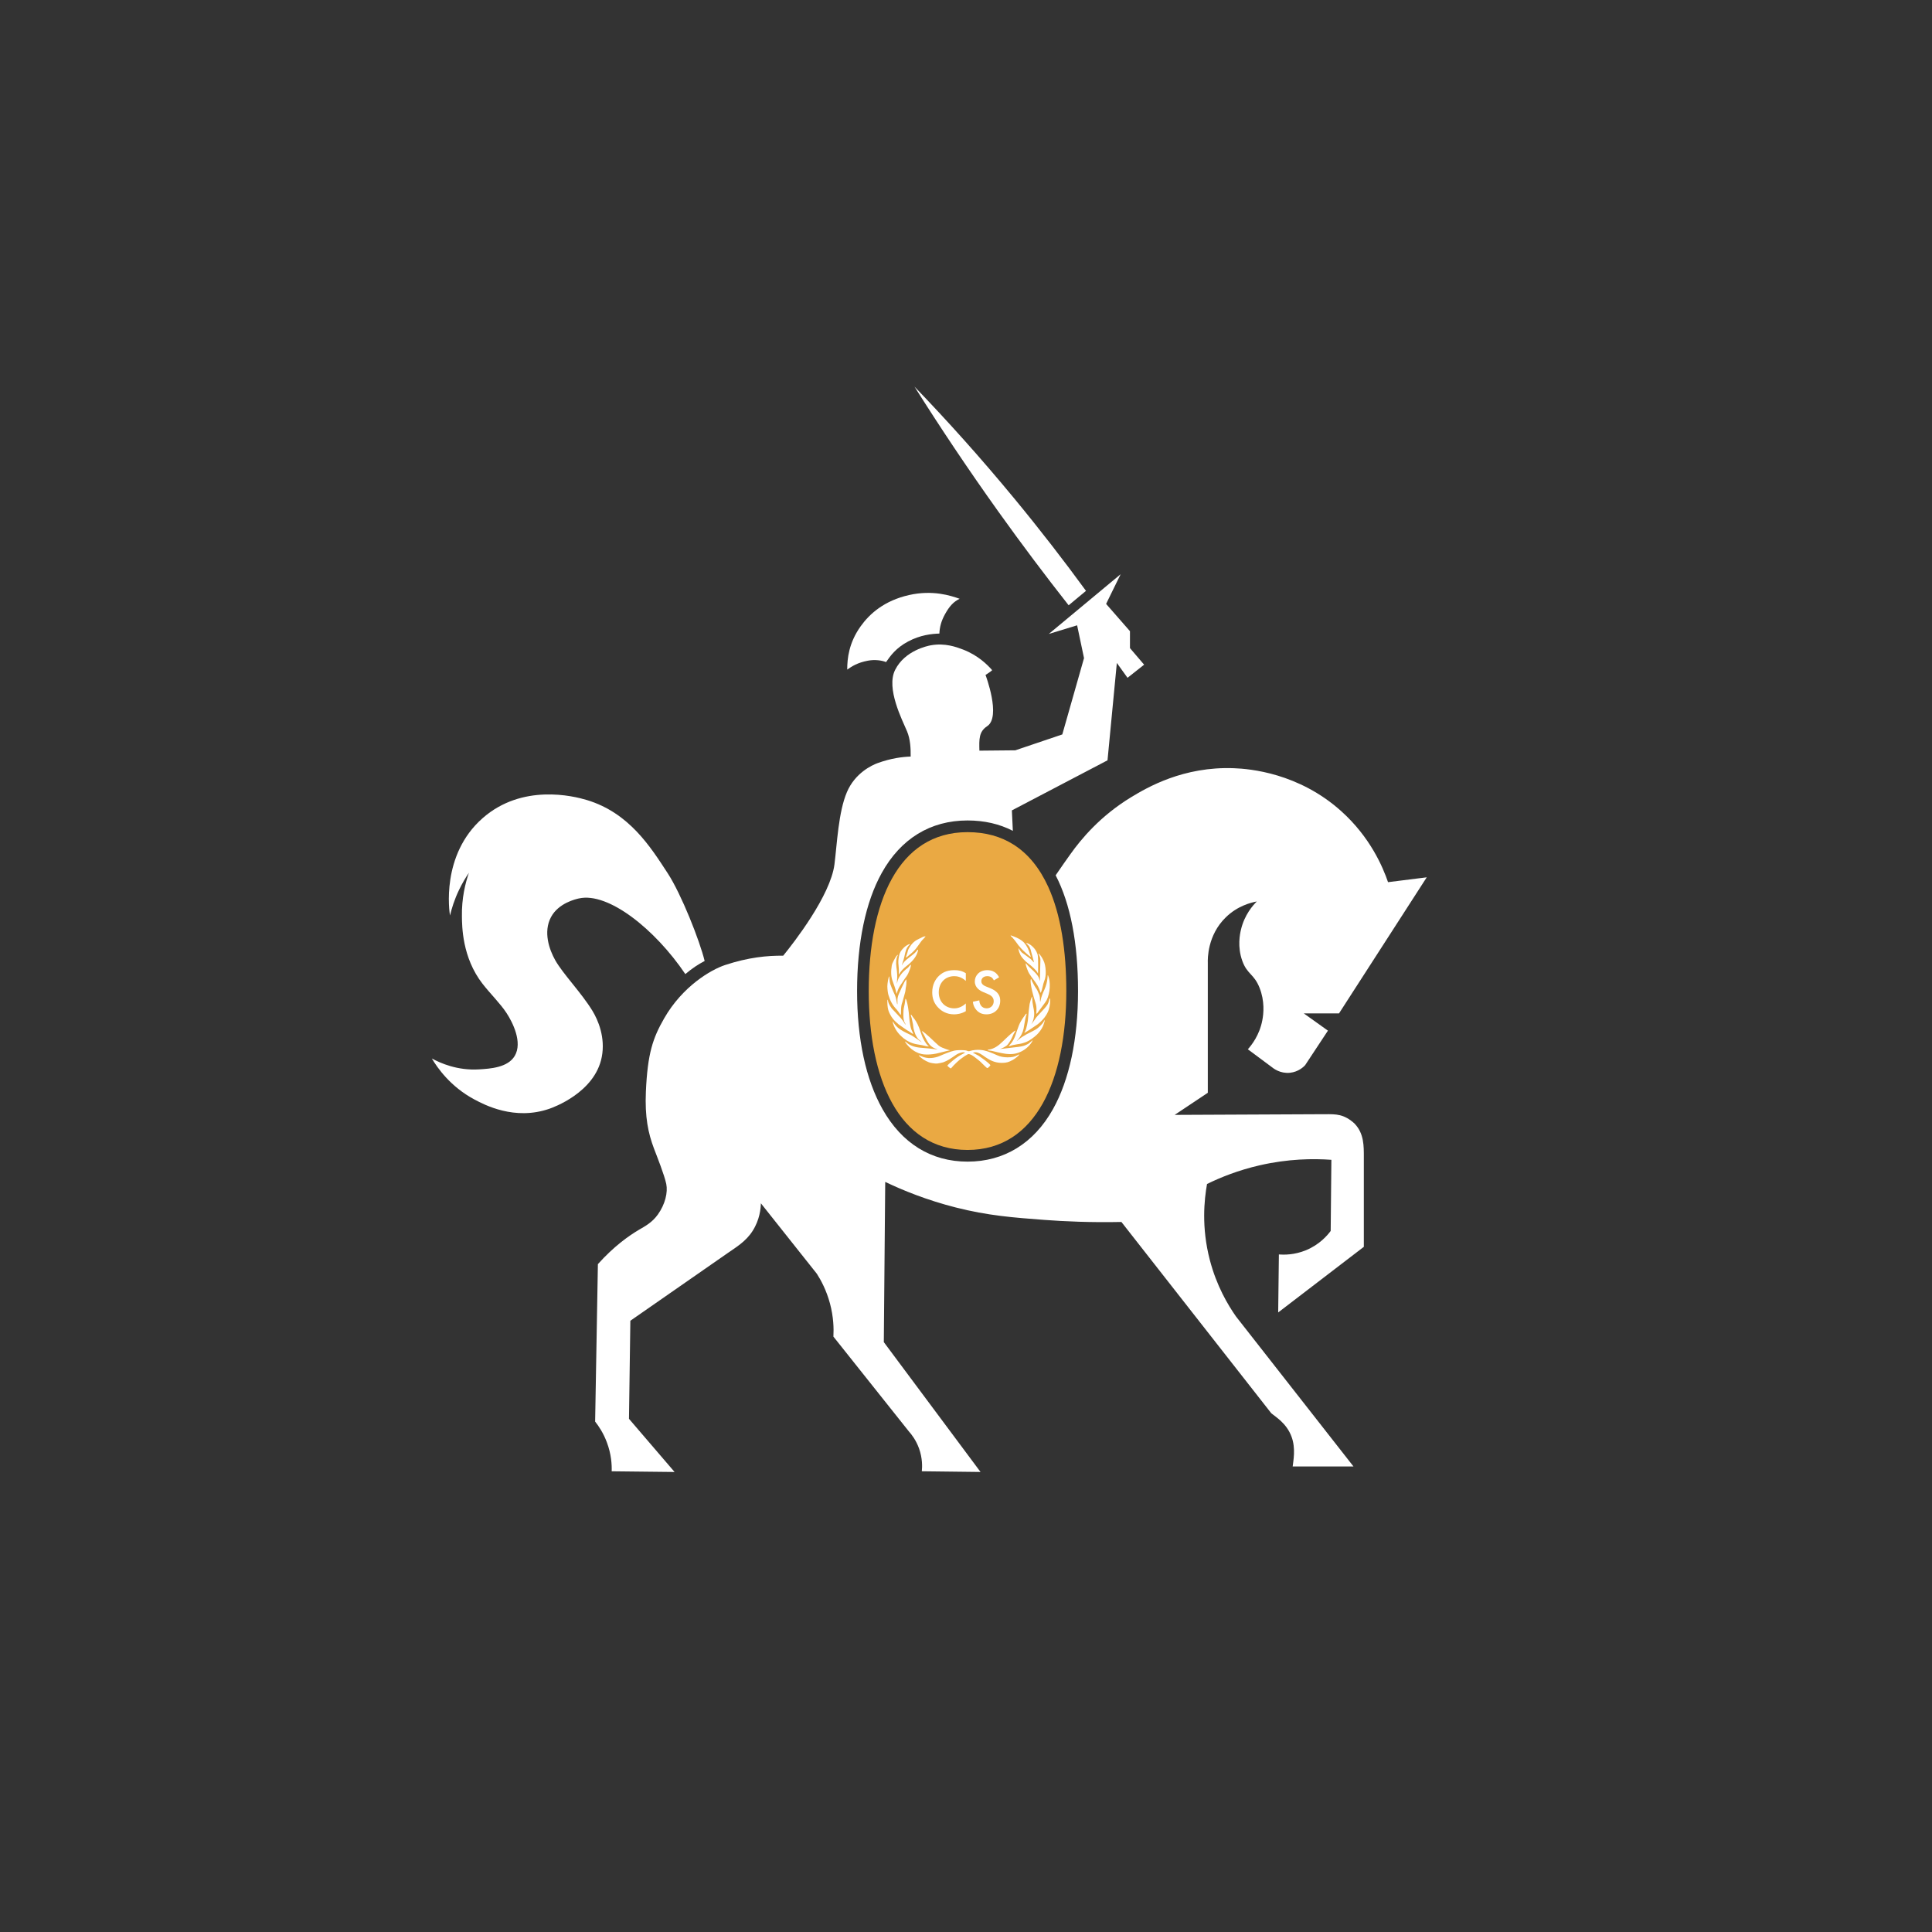
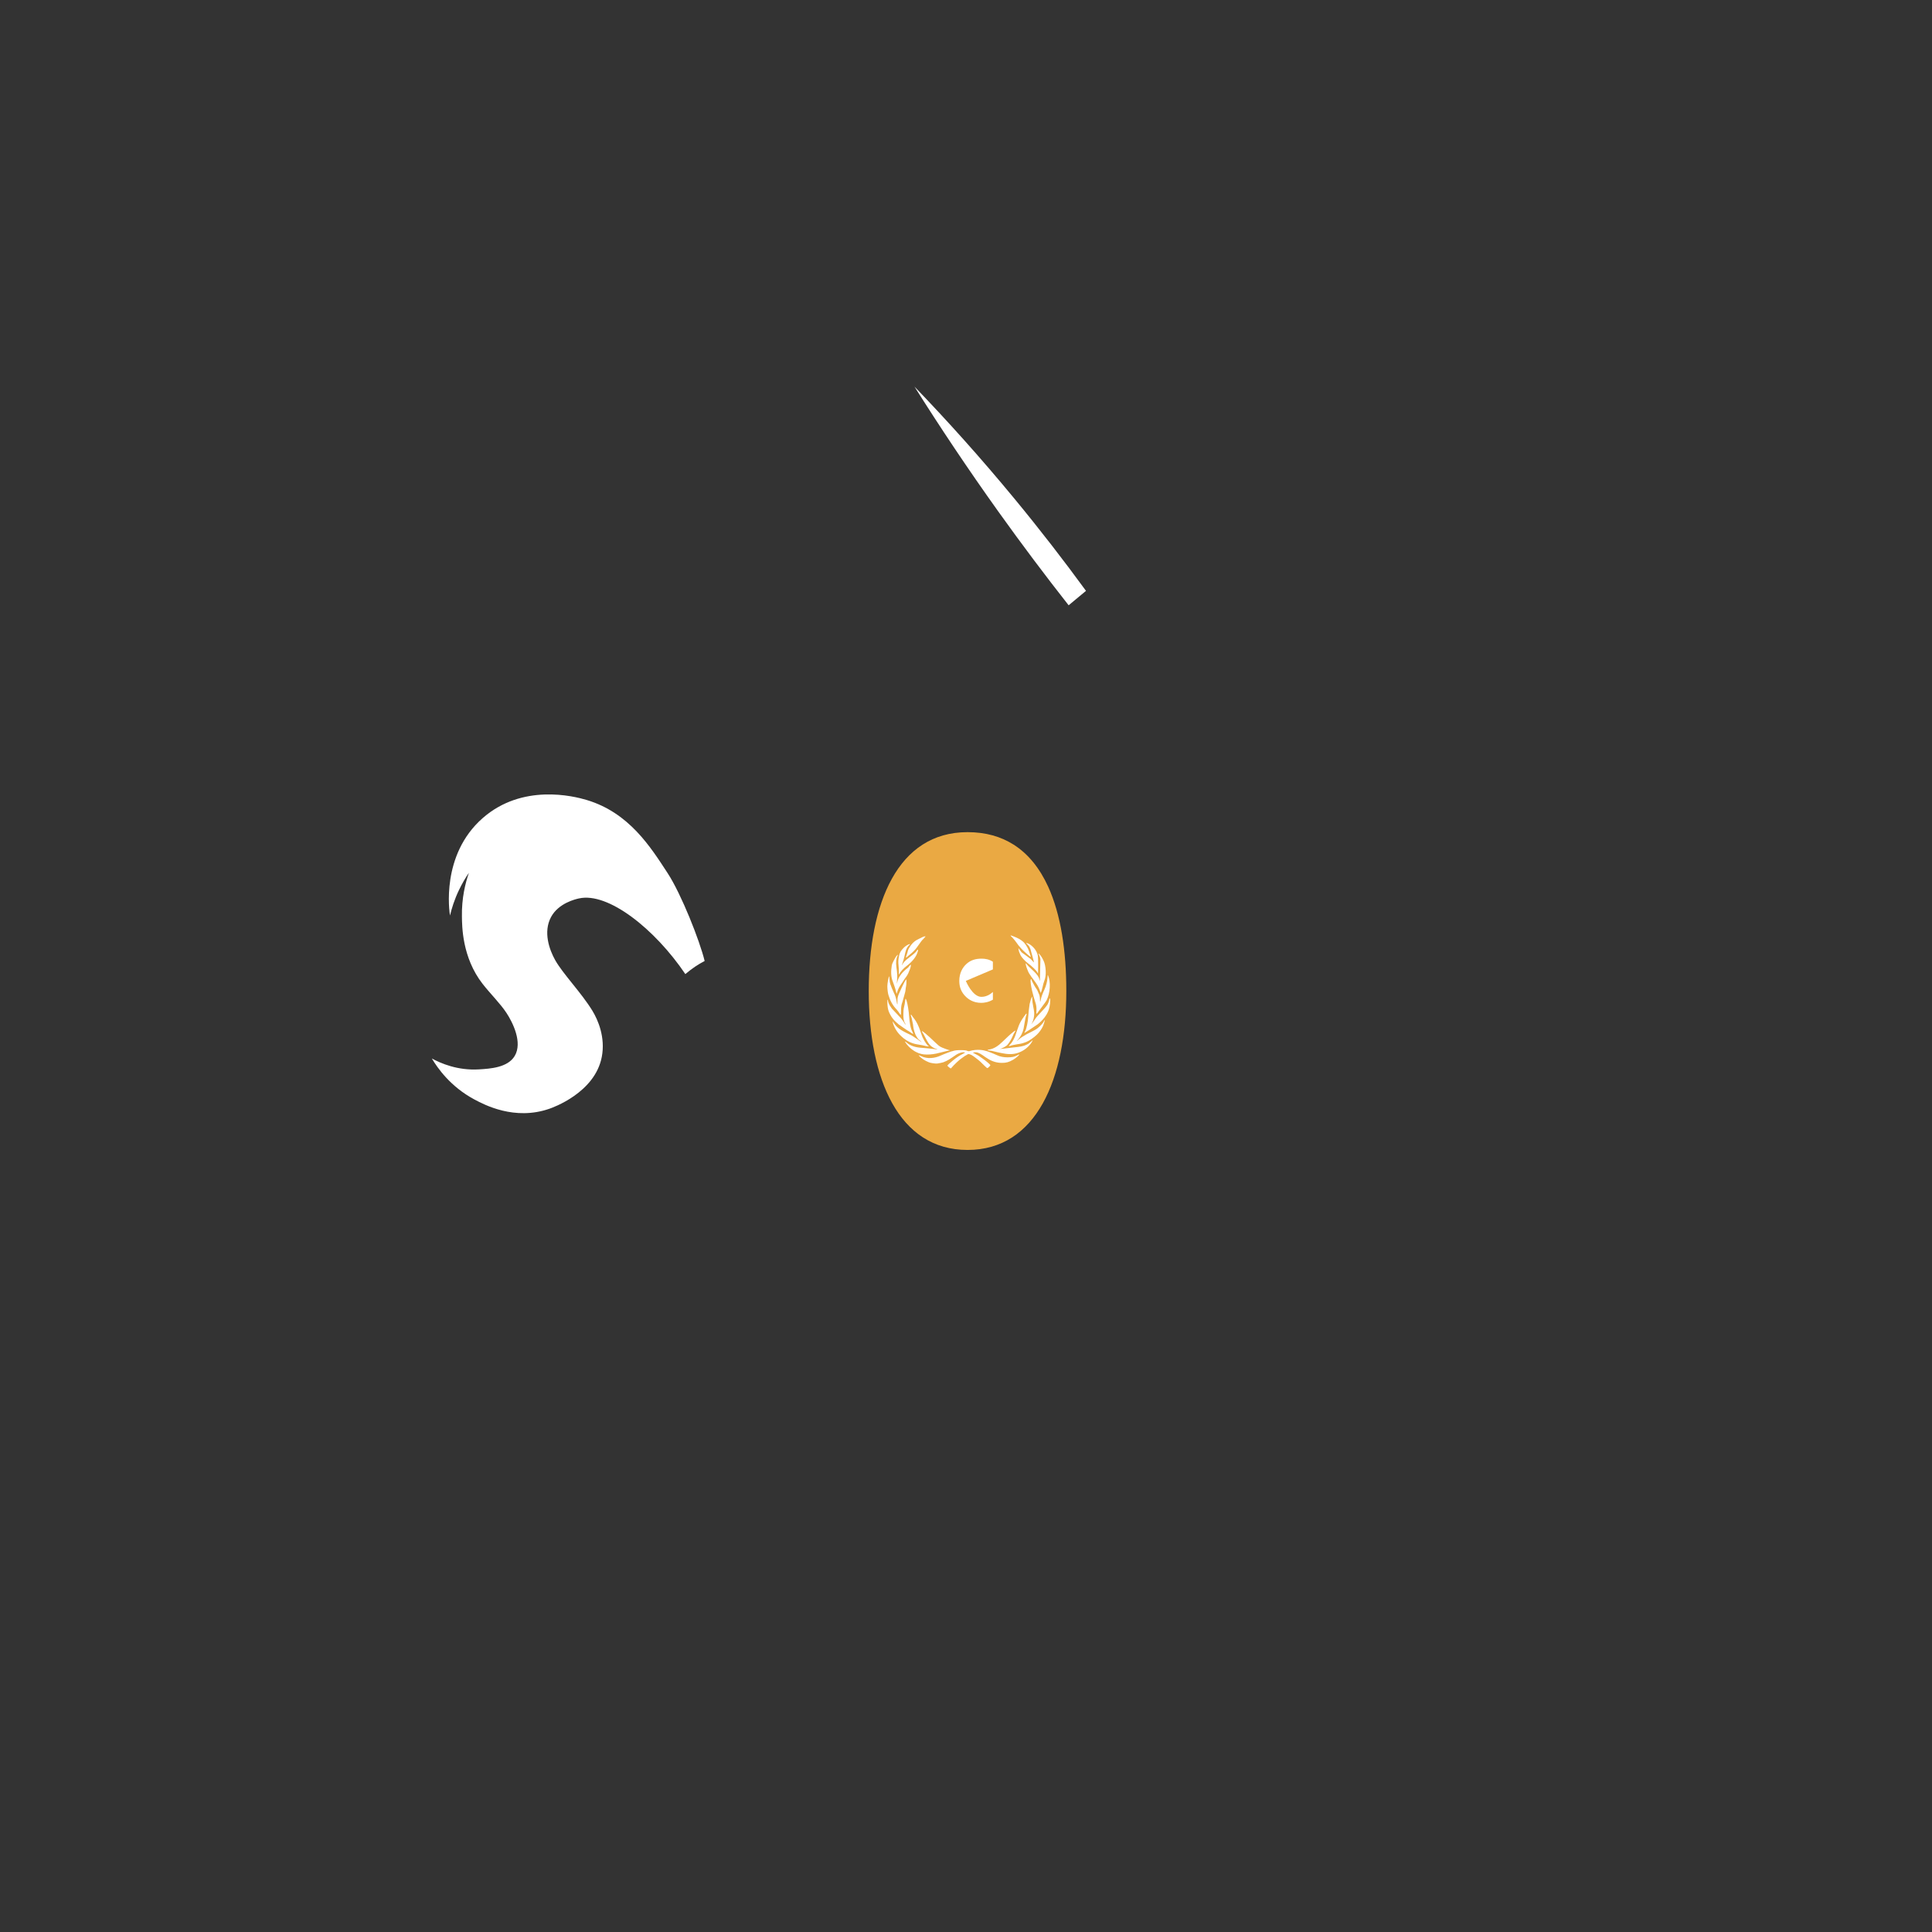
<svg xmlns="http://www.w3.org/2000/svg" id="logo" viewBox="0 0 1000 1000">
  <rect x="0" y="0" width="1000" height="1000" fill="#333333" stroke="none" />
  <defs>
    <style>
      .cls-1 {
        fill: #fff;
      }

      .cls-2 {
        fill: #eaa943;
      }
    </style>
  </defs>
  <g id="white">
    <g>
      <path class="cls-1" d="M364.73,497.39c-3.63,1.96-6.15,3.58-10,6.79-15.77-23.36-39.94-42.52-55.04-39.16-1.67.36-10.58,2.37-14.48,9.65-4.16,7.77-.84,16.95,2.14,22.26,4.06,7.23,13.5,16.78,19.3,26.28,2.88,4.71,6.78,13.76,4.83,23.86-3.58,18.59-25.51,26.26-27.09,26.81-18.06,6.29-33.72-2.07-38.88-4.82-12.38-6.62-19.09-16.33-21.98-21.18,4.49,2.42,13.24,6.31,24.4,5.63,5.83-.36,14.9-.91,18.49-6.97,4.14-6.98-1.03-17.32-4.28-22.26s-8.39-9.95-12.33-15.01c-10.71-13.75-10.64-30.04-10.72-34.86-.18-9.53,1.78-17.36,3.62-22.66-1.73,2.52-3.55,5.56-5.23,9.11-2.29,4.83-3.68,9.3-4.56,13.01-.31-1.83-4.85-31.32,16.9-50.41,20.53-18.02,47.02-11.45,53.88-9.38,22.02,6.62,33.07,24.41,41.83,37.8,7.15,10.93,16.66,35.09,19.19,45.51Z" />
-       <path class="cls-1" d="M701.26,581.74c4.79,5.03,4.66,11.61,4.66,17.16v46.46c-14.79,11.33-29.57,22.64-44.33,33.96.11-10.01.24-20.02.36-30.03,2.75.23,8,.28,13.94-2.14,7.1-2.9,11.2-7.76,12.87-10.01.12-12.27.23-24.55.36-36.82-9.36-.68-22.31-.57-37.19,2.86-11.04,2.54-20.16,6.22-27.17,9.65-1.45,8.07-2.97,22.41,1.44,39.32,3.46,13.3,9.28,23.18,13.59,29.31,20.24,25.86,40.5,51.72,60.77,77.58h-31.47c.3-2.84,1.68-9.27-.58-15.38-2.6-7.06-8.27-10.26-10.49-12.15-25.85-33.01-51.72-66.01-77.58-99.02-15.83.33-29.42-.28-40.02-1.08-15.81-1.19-29.04-2.18-45.76-6.43-15.07-3.84-27.38-8.88-36.47-13.23-.23,27.64-.47,55.29-.73,82.93,16.7,22.4,33.37,44.81,50.06,67.21-10.14-.12-20.26-.24-30.39-.36.25-2.38.36-6.77-1.43-11.79-1.54-4.27-3.82-7.24-5.35-8.94-13-16.31-26-32.64-38.98-48.97.23-4.12.1-10.17-1.78-17.16-1.82-6.78-4.6-11.96-6.79-15.37-9.66-12.15-19.3-24.3-28.96-36.47-.1,2.74-.57,8.47-4.3,14.31-3.47,5.46-8.54,8.42-12.87,11.44-16.77,11.7-33.6,23.36-50.4,35.04-.23,16.92-.47,33.84-.71,50.76l23.6,27.52c-10.86-.12-21.69-.24-32.55-.36.11-3.4-.18-8.85-2.51-15.01-1.78-4.78-4.18-8.35-6.06-10.72.47-27.17.96-54.34,1.43-81.5,8.24-9.16,15.82-14.57,21.43-17.88,2.99-1.75,6.68-3.66,9.66-7.87,3.73-5.25,5.19-11.38,4.3-15.73-.99-4.73-4.78-14.18-6.33-18.26-3.04-8.04-4.79-16.36-4.22-29.54.88-19.79,3.59-27.72,9.49-37.98,9.48-16.52,24.1-25.09,31.44-27.53,12.13-4.02,22.04-4.95,30.14-4.85,5.43-6.67,24.48-31.06,26.54-47.32,1.33-10.53,2.03-27.03,6.44-37.35,4.2-9.88,12.9-13.93,15.9-15.02,7.01-2.53,12.74-3.23,17.1-3.39.07-4.47-.24-9.14-1.88-13.06-2.43-5.81-10.98-22.22-6.16-31.81,5.05-10.06,16.87-12.41,18.4-12.7,7.42-1.36,13.39.92,16.64,2.15,7.87,2.99,12.81,7.98,15.19,10.72-.63.69-3.45,2.46-3.45,2.46,0,0,8.23,21.7.84,26.54-4.3,2.8-4.16,6.73-4.01,12.65,6.18-.06,12.38-.12,18.58-.18,8.11-2.74,16.21-5.48,24.33-8.22,3.74-13.17,7.5-26.34,11.24-39.5-1.17-5.66-2.37-11.32-3.57-16.98-4.89,1.49-9.76,2.98-14.66,4.47,12.39-10.3,24.8-20.61,37.19-30.92-2.51,5.13-5.01,10.25-7.53,15.37,4.13,4.71,8.23,9.42,12.35,14.12v8.76c2.44,2.86,4.88,5.71,7.33,8.58-2.86,2.26-5.72,4.53-8.59,6.79-1.84-2.57-3.69-5.13-5.53-7.69-1.61,16.8-3.23,33.6-4.83,50.4-16.5,8.64-33.01,17.28-49.5,25.92.07,1.59.25,5.41.5,10.58-6.91-3.56-14.77-5.37-23.44-5.37-19.2,0-34.57,9.4-44.44,27.21-8.34,15.03-12.74,36.15-12.74,61.08s4.55,45.86,13.16,61.13c10.01,17.77,25.23,27.17,44.03,27.17s34.28-9.4,44.22-27.2c8.47-15.15,12.95-36.29,12.95-61.11s-3.9-45.11-11.58-59.9c2.99-4.43,5.6-8.06,7.59-10.87,5.62-7.92,15.56-19.87,31.46-29.54,8.21-4.97,26.99-16.04,53.27-15.01,8.24.31,33.43,2.47,55.42,22.16,15.12,13.54,21.64,29.05,24.3,36.82,6.67-.84,13.35-1.67,20.03-2.51-15.14,23.48-30.27,46.95-45.4,70.43h-18.24c4.18,2.98,8.34,5.95,12.5,8.93-3.93,5.97-7.87,11.92-11.8,17.88-.68.74-3.39,3.47-7.85,3.93-5.1.52-8.64-2.32-9.3-2.86-4.18-3.1-8.34-6.2-12.5-9.3,1.98-2.23,6.03-7.32,7.49-15.02.68-3.45,1.3-9.94-1.43-16.8-2.89-7.3-6.37-6.84-8.93-13.94-2.65-7.32-1.21-13.98-.71-16.09,1.82-7.79,6.25-12.71,8.22-14.66-2.99.56-9.99,2.26-16.07,8.23-9.49,9.23-9.37,21.41-9.3,23.59v67.21c-5.74,3.81-11.44,7.62-17.16,11.44,25.96-.12,51.96-.24,77.92-.36,5.56,0,9.67-.23,15.37,5.01Z" />
-       <path class="cls-1" d="M458.62,342.69c2.35-3.34,5.1-7.29,11.42-10.66s12.15-3.97,16.18-4.1c.14-3.3.95-6.48,2.88-9.97,2.31-4.19,4.44-6.49,7.6-8.03-4.6-1.64-13.93-4.7-26.17-1.94-12.75,2.88-20.36,9.6-25.06,16.18-6.13,8.58-6.95,16.69-6.95,22.41,2.44-1.73,5.4-3.61,10.68-4.61,3.59-.68,7.15-.19,9.42.72Z" />
      <path class="cls-1" d="M562.11,305.83l-3.75,3.11-5.23,4.36c-12.03-15.29-24.18-31.44-36.38-48.5-15.82-22.14-30.26-43.78-43.43-64.7,16.82,17.46,34.18,36.73,51.66,57.91,13.46,16.31,25.82,32.32,37.13,47.82Z" />
    </g>
    <path class="cls-2" d="M551.92,512.96c0,45.42-15.46,82.25-51.12,82.25s-51.14-36.83-51.14-82.25,14.92-82.24,51.14-82.24c9.37,0,17.23,2.28,23.77,6.41,7.77,4.9,13.66,12.42,17.96,21.82,6.6,14.45,9.39,33.33,9.39,54Z" />
    <path class="cls-1" d="M523.11,484.14s-.02,0-.02,0c.11.66,1.04,1.04,1.35,1.64.44.45,1.17,1.37,1.63,2.03s.93,1.32,1.06,1.45.51.59.85,1c.72.89,2.47,2.6,3.64,3.57.46.38,1.01.84,1.23,1.03.58.5.83.47.56-.08-.07-.15-.25-.68-.39-1.18s-.32-1.02-.38-1.15c-.3-.89-.63-1.72-1.16-2.51-.28-.53-.59-1.04-.98-1.46-.46-.71-1.19-1.28-1.83-1.76-1.52-1.09-3.19-1.74-4.93-2.38-.28-.12-.54-.2-.63-.2h0ZM478.84,484.66c-1.11.04-2.18.91-3.2,1.28-1.45.69-2.25,1.24-3.26,2.25-.87.87-2.24,2.97-2.38,3.66-.12.56-.53,1.98-.76,2.59-.11.29-.24.69-.29.87-.14.5.09.42.85-.28.37-.34.91-.8,1.21-1.02s.67-.54.85-.71.65-.63,1.07-1.01,1.06-1.13,1.44-1.65c.37-.52,1.07-1.49,1.55-2.15.63-.87,1.21-1.77,2.02-2.5.63-.67,1.14-1.26,1.14-1.33-.07,0-.15,0-.22,0h0ZM531.04,488.03l.67.73c.37.4.71.77.77.81.67.97,1.07,2.04,1.28,3.19.12.38.33,1.13.47,1.67s.38,1.43.53,1.98c.46,1.62.47,1.67.37,1.67-.05,0-.32-.25-.58-.55-.99-1.14-1.26-1.37-3.07-2.63-.59-.41-1.19-.85-1.35-.99s-.5-.38-.76-.54c-.5-.3-.81-.64-1.71-1.9l-.54-.76.1.76c.12.89.37,1.61,1.02,2.97.49,1.01,2.35,3.06,3.68,4.04,2.38,1.76,4.53,3.84,5.02,4.87.14.3.29.51.33.47s.06-2.04.06-4.46c-.01-4.64-.09-5.2-.86-6.75-1.01-2.05-3.31-4.11-5-4.48l-.45-.1h0ZM470.81,488.67c-.53.02-2.01.88-2.89,1.74-1.66,1.64-2.28,2.72-2.62,4.58-.38,2.08-.41,2.82-.19,4.93.12,1.13.18,2.58.14,3.23-.05.75-.02,1.18.08,1.18.08,0,.2-.12.25-.27.36-.99,2.07-2.88,3.66-4.06,2.64-1.96,4.61-4.3,5.45-6.48.53-1.37.63-2.01.33-1.95-.13.03-.35.25-.49.5-.35.63-1.36,1.57-3.07,2.86-1.58,1.28-3.33,2.37-4.35,4.2-.44,1.06-.34.33.16-1.06.28-.79.63-1.99.77-2.66.4-1.86.68-2.98.95-3.73.34-.94,1.16-2.21,1.63-2.52.21-.14.39-.32.39-.39,0-.09-.07-.13-.19-.12h0ZM537.67,493.53c-.19.03-.12.32.2.84.1.17.31.72.45,1.22.23.79.24,1.25.13,3.5-.07,1.42-.13,4.05-.14,5.84,0,2.03-.05,3.06-.13,2.74-.33-1.38-.52-1.81-1.16-2.78-.38-.58-1.24-1.53-1.9-2.13-1.76-1.57-3.48-3.3-3.8-3.8-.15-.24-.33-.38-.4-.3-.13.13.25,1.75.61,2.56.41,1.14.81,2.2,1.52,3.18,1.13,1.78,2.55,3.37,3.65,5.16.63.94,1.27,2.29,1.61,3.41.16.52.33.95.37.95.92-1.95,1.1-4.42,1.88-6.31,1.12-2.55.89-7.78-.45-10.42-.61-1.33-1.37-2.6-2.42-3.65-.01,0-.03,0-.04,0h0ZM464.67,494.2c-.2.05-.84.78-1.37,1.71-.53.97-1.07,1.96-1.5,2.97-.03.2-.13.6-.22.89-.46,2.8-.51,5.79.59,8.44.17.5.52,1.49.78,2.21s.51,1.46.54,1.67c.06.35.23,1.04.29,1.22.02.04.08.31.15.59l.12.51.18-.43c.1-.24.27-.76.38-1.16.37-1.22,1.5-3,2.23-3.99.66-.98,1.29-1.95,1.4-2.15.67-.92,1.37-1.82,1.85-2.86,0-.07.2-.55.44-1.06.74-1.59,1.17-3.44.8-3.44-.07,0-.42.38-.77.84s-.68.84-.75.84c-2.47,1.86-4.81,4.4-5.43,7.51-.2,1.19-.23.39-.06-1.42.18-1.88.1-3.39-.34-6.51-.32-2.29-.12-4.43.56-5.79.21-.43.23-.59.12-.57h0ZM542.36,504.66c-.07,0-.11.4-.17,1.49-.19,2.12-.74,4.1-1.59,6.04-.88,1.85-1.64,3.77-2.02,5.79-.14.96-.27.6-.31-.85-.04-1.4-.19-2.03-.73-3.11-.34-.72-.55-1.48-1.04-2.13-.9-1.23-1.59-2.64-2.29-3.98-.21-.42-.38-.85-.38-.95,0-.33-.27-.2-.37.18-.17.67.13,2.95.76,5.72.38,1.67,1.23,4.68,1.72,6.09.45,1.3.62,2.66.52,4.22-.11,1.67,0,1.92.51,1.14.15-.23,1.21-1.66,2.35-3.17s2.23-3.05,2.41-3.42c1.89-3.85,2.2-9.55.71-12.92-.03-.08-.06-.12-.09-.12h0ZM460.22,505.32c-.33.33-.93,3.67-.93,5.16,0,1.44.26,3.55.55,4.49.84,2.89,2.18,5.47,4.35,7.65.64.8,1.32,1.73,1.5,2.07.57,1.1.68.84.68-1.61.01-1.61.16-3.1.76-4.6l.46-1.6c.12-.42.33-1.17.46-1.67s.34-1.26.46-1.69c.24-.95.21-1.93.44-2.88.24-.98.31-3.73.1-3.73-1.14,1.26-3.62,7.25-3.87,7.68-.61,1.65-.71,2.26-.65,3.86.07,1.75-.11,1.92-.36.33-.32-2.01-.77-3.5-1.45-4.79-.21-.4-.39-.79-.39-.87s-.21-.56-.46-1.09-.46-1.02-.46-1.08-.1-.33-.21-.59c-.49-1.1-.71-2.09-.8-3.56-.05-.86-.13-1.53-.18-1.48h0ZM534.14,515.89c-.64,1.12-.81,2.56-1.21,3.77-.22,1.11-.77,6.16-.77,7.07,0,1.55-.89,5.81-1.41,6.73-.45.8-.55,1.05-.48,1.17,1.63-.94,3.23-2.01,4.77-3.07.48-.27.89-.65,1.37-.91.32-.25.61-.46.66-.46,2.54-2.01,4.73-4.5,5.78-7.61.61-1.84.94-4.86.61-5.71-.13-.34-.35,0-.36.55,0,.48-.76,2.42-1.06,2.72-.04.04-.28.38-.53.75s-1.22,1.47-2.15,2.43-1.95,2.07-2.26,2.44c-.57.62-1.06,1.23-1.49,1.95-.36.47-.94,1.36-1.01,1.44-.49.63-.75,1.03-.78,1.05.01-.04.19-.37.53-1.07.38-.78.66-1.72.86-3.09.2-1.37.11-2.5-.39-4.93-.39-1.92-.53-3.06-.53-4.16,0-.62-.06-1.08-.15-1.08h0ZM468.71,517c-.09,0-.15.16-.15.52,0,.63-.48,3.37-.78,4.46-.11.41-.19,1.67-.19,3.12,0,1.6.03,3.25.92,4.64.22.33.36.65.32.69-.74-.65-1.04-1.63-1.7-2.35-.25-.36-.86-1.12-1.37-1.67-1.08-1.18-3.5-3.75-4-4.24-.19-.18-.34-.38-.34-.44s-.19-.35-.43-.65c-.57-.73-1.26-2.23-1.32-2.86-.03-.27-.12-.62-.21-.77-.25-.43-.21,2.69.06,4.14.28,1.52.5,2.15,1.33,3.7.77,1.46,2.08,3.07,3.24,4,.46.37.84.72.84.78,1.58,1.1,3.18,2.28,4.77,3.31.1,0,.76.41,1.47.9,1.73,1.19,1.74,1.19,1.16-.05-.2-.43-.47-1.01-.59-1.31-.45-1.05-.94-3.73-1.1-6.09-.24-3.4-.85-7.29-1.42-8.97-.19-.57-.37-.87-.48-.88h0ZM531.25,524.67s-.03,0-.05,0c-.12.03-.29.22-.53.6-.26.4-.64.93-.86,1.17-.99,1.39-1.9,2.9-2.51,4.5,0,.09-.07.28-.15.43s-.42,1.08-.76,2.09c-.73,2.19-1.02,3.04-1.2,3.39-.07.15-.28.57-.46.95-.56,1.17-1.26,2.17-2.1,3.01-.28.28-.5.53-.5.57,0,.12.62.07.9-.08.33-.18,2.22-.61,3.36-.77,2.14-.3,2.93-.5,4.87-1.24,1.33-.5,3.94-2.3,5.4-3.72,1.27-1.23,2.41-2.81,3.11-4.32.44-.95,1.12-3.19,1-3.31-.03-.03-.2.21-.37.53-.5.93-.64,1.12-1.53,2.07-.79.85-2.24,2.06-2.74,2.29-.13.06-.43.23-.68.39s-.97.54-1.6.85-1.24.62-1.37.69-.59.31-1.04.53c-1.59.88-3.15,1.84-4.52,3.04-.3.29-.59.53-.64.53-.08,0,.42-.61.81-.98,1.32-1.57,2.28-3.38,2.71-5.41.13-.63.35-1.86.48-2.74.34-2.17.66-3.61.95-4.3.17-.39.19-.63.09-.73-.01-.01-.03-.02-.05-.03h0ZM471.51,525.17c-.38.02.61,2.13.56,2.66.51,2.33.6,2.83.6,3.29,0,1.05,1.06,4.55,1.52,5.01.49.93.99,1.74,1.86,2.34l1.1,1.06-.94-.63c-.51-.35-1.04-.74-1.16-.87-1.46-.87-2.77-2.03-4.37-2.68-4.83-2.23-6.7-3.63-8.25-6.19-.38-.63-.42-.66-.34-.26.05.25.13.66.17.91.87,2.56,2.31,4.8,4.33,6.62.44.38.94.81,1.11.97,2.03,1.62,4.44,2.74,7.02,3.15l2.66.46c.31.06,3.71,1,3.34.45-.44,0-1.95-2.02-2.74-3.65-.18-.38-.39-.8-.47-.95-.17-.33-.44-1.09-1.21-3.36-.82-2.43-1.93-4.69-2.92-5.96-.07-.08-.46-.59-.87-1.12s-.76-1.03-.76-1.1c-.12-.09-.2-.14-.25-.13h0ZM525.55,533.45c-.25,0-1.45.88-2.27,1.66-.46.43-1.1,1.01-1.42,1.27s-1.6,1.48-2.84,2.7c-2.08,2.02-4.3,3.78-7.3,4.2-.21,0-.42.06-.47.14-.11.18.27.32.85.32.43,0,1.82.29,3.1.64.33.09.88.22,1.22.29s1.26.26,2.05.42c2.81.59,5.76.83,8.52-.16,2.39-.82,4.53-2.32,6.15-4.26.54-.57,1.58-2.33,1.32-2.24-.08.03-.51.39-.96.81-.85.8-1.19,1.04-1.75,1.29-.19.08-.63.29-.99.46-1,.49-2.98.86-5.97,1.14-2.42.23-4.85.66-7.26.82,1.33-.39,2.56-1.03,3.67-1.87.52-.46,1.86-2.43,2.32-3.43.14-.29.44-.94.68-1.45s.44-.95.44-.99.24-.44.52-.88.48-.83.44-.87c0,0-.02-.01-.03,0h0ZM477.24,533.74c-.14.01-.04.26.27.75.64,1,.72,1.15,1.59,2.85,1.08,2.1,1.76,3.13,2.57,3.9.75.72,2.12,1.49,2.92,1.64.3.06.65.27.65.27,0,0-.76-.01-1.16-.1-.66-.13-5.17-.58-7.53-.75-3.01-.22-5.53-1.12-7.17-2.58-.91-.81-1.24-.84-.67-.06.2.27.5.69.68.94,1.41,1.73,3.29,3.31,5.34,4.17.2.18,1.02.47,2.27.78,1.36.35,3.77.37,5.92.07.9-.13,1.7-.27,1.78-.31s.46-.14.86-.21,1.24-.27,1.86-.46,1.85-.48,2.73-.67l1.59-.34-.75-.19c-.41-.11-.98-.29-1.25-.41-1.31-.53-2.7-.89-3.84-1.81-.29-.22-1.15-1-1.91-1.73-2.01-1.95-4-3.76-5.04-4.6-.98-.79-1.54-1.18-1.72-1.16h0ZM506.05,543.39c-.82.01-1.71.09-2.65.26-.21.04-.63.12-.93.22-.93.31-1.19.32-1.77.06-.47-.21-1.12-.39-3.61-.39-1.45.02-2.86.08-4.23.57-.84.17-1.61.56-2.42.8-.52.21-1.37.55-1.88.74s-1.37.56-1.91.81c-1.31.62-3.1,1.07-4.74,1.18-1.68.12-3.54-.23-5.08-.96-1.19-.56-1.26-.58-1.26-.37,1.39,1.66,3.24,2.73,5.22,3.53.64.34,3.44.76,4.29.65.99-.13,2.77-.5,3.15-.65,1.3-.5,1.87-.78,3.01-1.45,1.03-.62,1.98-1.33,2.99-1.98,1.64-1.25,3.83-1.99,5.03-1.69.39.1.32.15-.94.8-1.8.92-3.17,1.82-5.01,3.31-1.81,1.47-3.02,2.61-2.95,2.81.03.08.39.42.81.76s.84.62.93.62.37-.25.61-.57c.83-1.08,4.07-4.12,4.91-4.6.82-.49,1.49-1.2,2.37-1.6.33-.16.7-.39.81-.49.46-.43,1.88.04,3.22,1.06.21.16.65.49.99.75,1.02.77,1.78,1.4,2.5,2.03.86.78,1.55,1.63,2.42,2.37.58.6,1,.91,1.18.87.37-.07,1.58-1.32,1.49-1.55-.16-.42-2.57-2.42-4.47-3.7-.71-.48-1.33-.92-1.37-.97s-.28-.2-.53-.33-.96-.51-1.57-.84l-1.12-.6.49-.1c1.41-.28,2.58.08,4.59,1.43.81.56,1.56,1.18,2.43,1.64,2.39,1.58,4.84,2.33,7.59,2.33,2.19,0,3.58-.39,5.7-1.59,1.36-.77,3.45-2.57,3.24-2.78-.05-.05-.49.13-.98.4-1.58.86-2.74,1.1-5.23,1.1-1.85-.02-3.59-.3-5.29-1.09-1.39-.68-2.86-1.21-4.3-1.77-.55-.26-1.14-.34-1.71-.51-.89-.28-2.14-.5-3.66-.51-.11,0-.23,0-.35,0h0Z" />
    <g>
-       <path class="cls-1" d="M499.91,507.71c-2.45-2.21-4.73-2.45-5.98-2.45-4.79,0-8.03,3.54-8.03,8.4s3.37,8.26,8.06,8.26c2.64,0,4.69-1.36,5.95-2.54v4c-2.21,1.32-4.53,1.65-6.05,1.65-4,0-6.51-1.82-7.8-3.04-2.58-2.41-3.54-5.22-3.54-8.33,0-4.07,1.69-6.88,3.54-8.63,2.28-2.15,4.92-2.88,7.97-2.88,2.02,0,3.97.36,5.88,1.59v3.97Z" />
-       <path class="cls-1" d="M514.41,507.44c-.2-.5-.5-.96-.99-1.39-.69-.56-1.42-.79-2.38-.79-2.05,0-3.11,1.22-3.11,2.64,0,.66.23,1.82,2.38,2.68l2.21.89c4.07,1.65,5.19,3.97,5.19,6.48,0,4.2-2.97,7.07-7.11,7.07-2.54,0-4.06-.96-5.19-2.21-1.19-1.32-1.72-2.78-1.85-4.3l3.34-.73c0,1.09.4,2.12.93,2.81.63.79,1.55,1.32,2.88,1.32,2.05,0,3.64-1.49,3.64-3.7s-1.72-3.17-3.17-3.77l-2.12-.89c-1.82-.76-4.5-2.28-4.5-5.58,0-2.97,2.31-5.82,6.45-5.82,2.38,0,3.73.89,4.43,1.49.59.53,1.22,1.29,1.69,2.21l-2.71,1.59Z" />
+       <path class="cls-1" d="M499.91,507.71s3.37,8.26,8.06,8.26c2.64,0,4.69-1.36,5.95-2.54v4c-2.21,1.32-4.53,1.65-6.05,1.65-4,0-6.51-1.82-7.8-3.04-2.58-2.41-3.54-5.22-3.54-8.33,0-4.07,1.69-6.88,3.54-8.63,2.28-2.15,4.92-2.88,7.97-2.88,2.02,0,3.97.36,5.88,1.59v3.97Z" />
    </g>
  </g>
</svg>